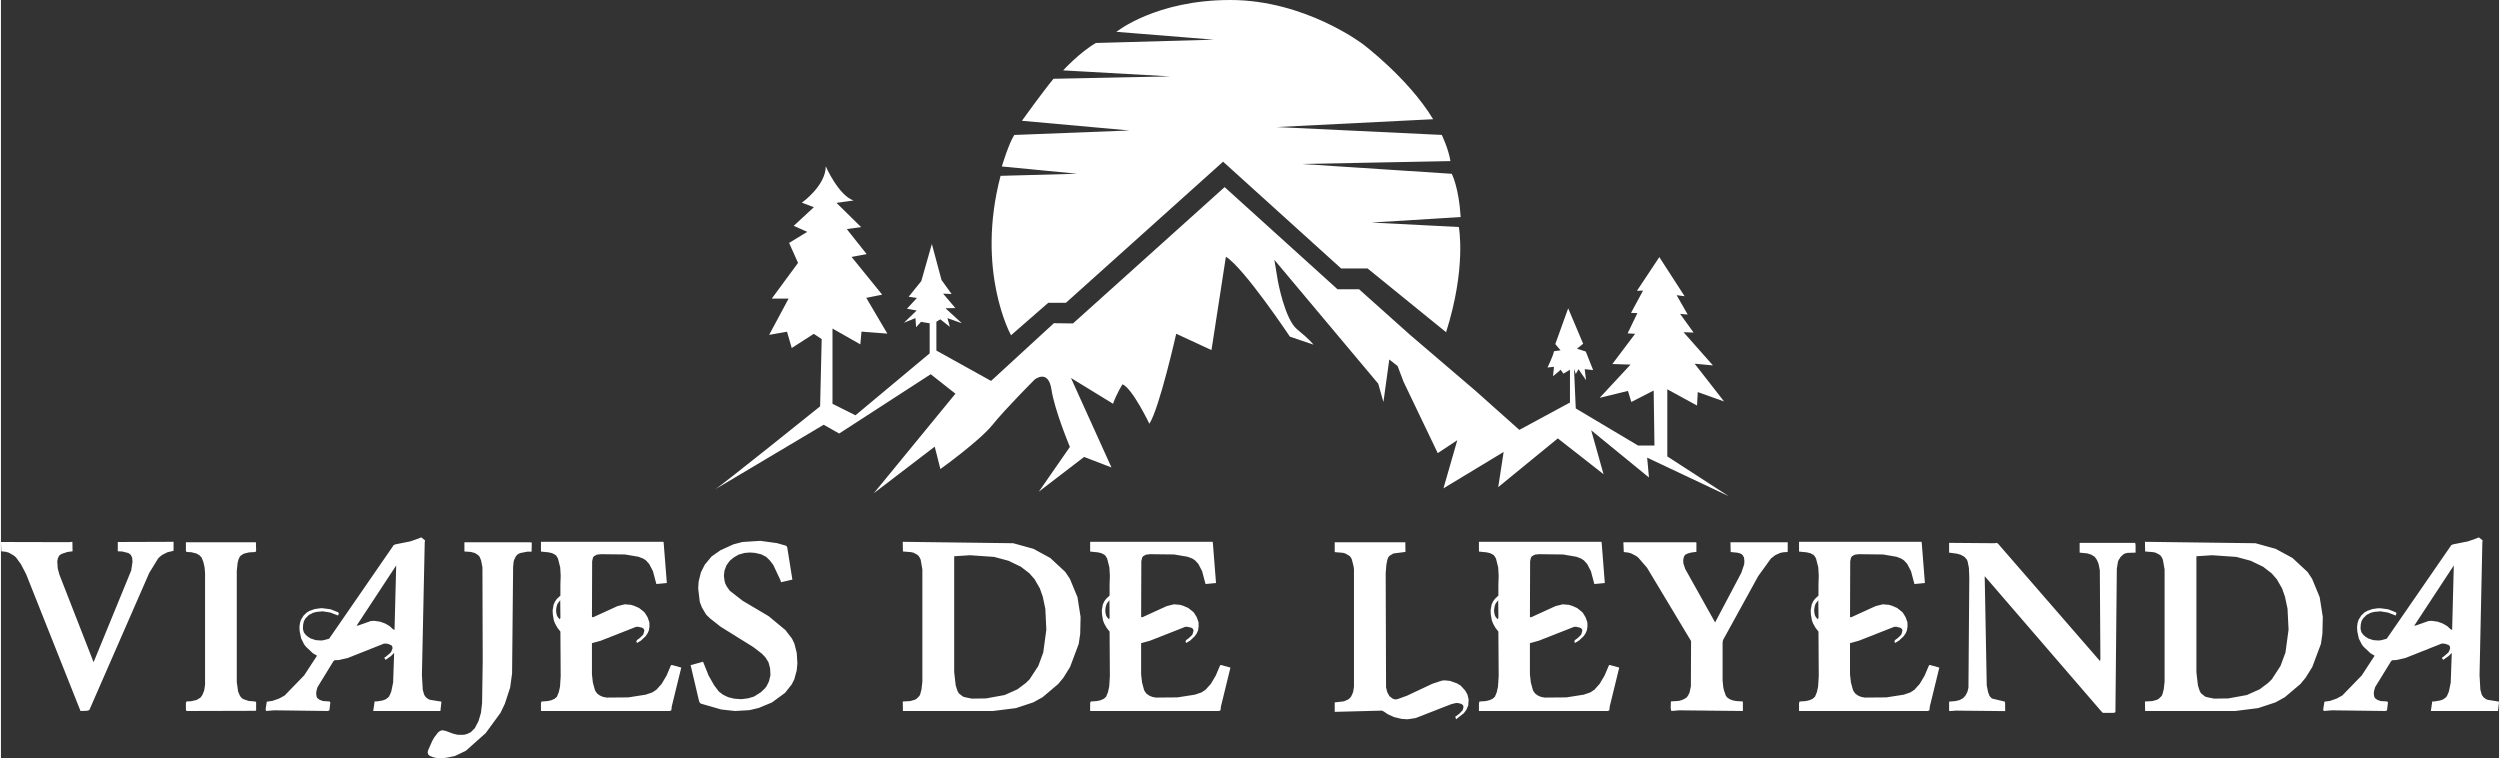
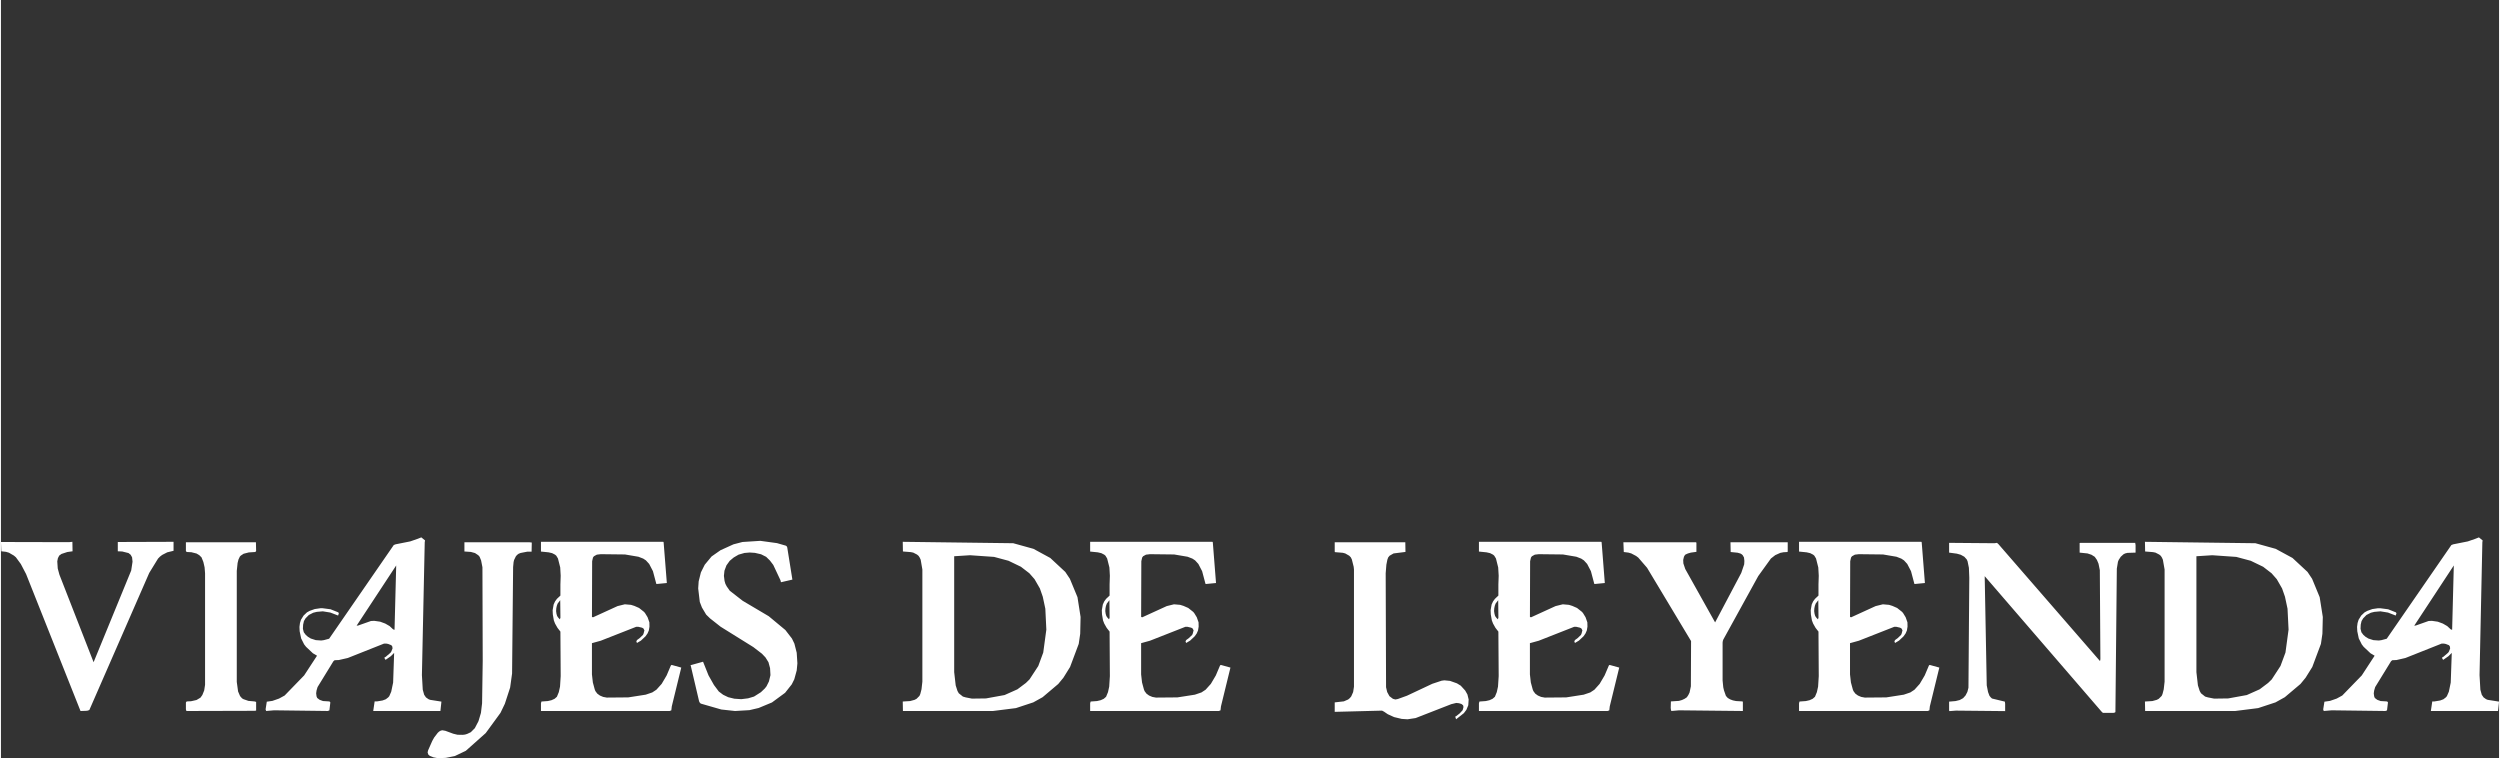
<svg xmlns="http://www.w3.org/2000/svg" xml:space="preserve" width="1065px" height="323px" version="1.1" style="shape-rendering:geometricPrecision; text-rendering:geometricPrecision; image-rendering:optimizeQuality; fill-rule:evenodd; clip-rule:evenodd" viewBox="0 0 1064.09 322.97">
  <rect x="0" y="0" width="1064.09" height="322.97" fill="#333333" stroke="none" />
  <defs>
    <style type="text/css">
   
    .fil1 {fill:white}
    .fil0 {fill:white;fill-rule:nonzero}
   
  </style>
  </defs>
  <g id="Capa_x0020_1">
    <path class="fil0" d="M30.43 230.79l0.07 4.04 -2.24 0.31 -2.47 0.81 -0.97 0.71 -0.56 1.09 -0.27 1.35 0.2 3.04 0.71 2.64 14.56 37.3 16.02 -39.07 0.57 -3.75 -0.2 -1.88 -0.61 -1.08 -0.91 -0.72 -2.69 -0.67 -1.87 -0.08 0 -3.96 23.75 -0.08 0 3.83 -2.69 0.65 -2.16 1.11 -0.95 0.73 -0.81 0.83 -3.75 6.11 -25.5 58.37c-0.4,0.23 -0.86,0.36 -1.37,0.36l-2.4 0.08 -23.18 -58.32 -2.24 -4.28 -2.11 -2.88 -0.85 -0.72 -2.11 -1.23 -1.24 -0.37 -2 -0.23 -0.16 -3.96 28.98 0.07 1.45 -0.15zm48.35 0.19l29.83 0 0.08 3.73c-0.05,0.23 -0.23,0.38 -0.52,0.43l-2.6 0.17 -2.2 0.56 -1.16 0.76 -0.44 0.44 -0.6 1.27 -0.37 1.48 -0.35 3.36 0 47.29 0.56 4.08 0.84 1.95 0.84 0.96 0.6 0.36 2.11 0.73 2.57 0.23 0.72 0.2 0 3.71 -0.72 0.09 -28.98 0.08 -0.21 -0.72 0 -2.84c0.03,-0.26 0.18,-0.44 0.44,-0.52l1.76 -0.08 2.32 -0.52 1.68 -1 0.8 -1.12 0.79 -1.96 0.37 -2.39 0 -47.53 -0.2 -2.52 -0.52 -2.27 -0.79 -1.97 -0.97 -0.95 -1.16 -0.69 -2.2 -0.55 -1.8 -0.09c-0.26,-0.02 -0.44,-0.17 -0.52,-0.43l0 -3.73zm100.29 -2.07l1.57 1.28 -0.13 0.79 -1.2 56.57 0.36 6.24 0.6 2.15 0.76 1.12 1.08 0.76 0.68 0.28 4.83 0.76 -0.43 4 -28.62 0 0.6 -4.08 0.96 0 2.4 -0.4 1.39 -0.52 1.04 -0.8 0.45 -0.52 0.83 -1.92 0.81 -3.88 0.43 -12.63 -1.4 1.4 -2.24 1.56c-0.26,-0.23 -0.44,-0.56 -0.52,-0.96l0.6 -0.35 2.01 -1.72 0.35 -0.52 0.52 -1.32 -0.12 -0.85 -0.4 -0.52 -1.32 -0.52 -0.79 -0.16 -1 0 -15.43 6.13 -3.81 0.87 -1.8 0.08 -0.52 0.44 -6.75 11 -0.44 1.47 -0.16 1.2 0.16 1.28 0.29 0.69 1.04 0.79 1.43 0.52 2.61 0.16c0.25,0.03 0.43,0.18 0.51,0.44l-0.4 3.39 -0.71 0.25 -22.83 -0.29 -3.4 0.29 -0.24 -0.68 0.51 -3.28 2.41 -0.35 2.79 -0.97 2.4 -1.31 8.31 -8.56 5.49 -8.4 -1.76 -1.04 -2.92 -2.75 -0.81 -1.04 -1.27 -2.53 -0.64 -3.06 -0.08 -1.85 0.21 -1.63 0.43 -1.41 1.12 -1.79 1.43 -1.36 1.16 -0.64 2.16 -0.77 2.4 -0.35 0.96 0 3.37 0.44 3.31 1.32 0.23 0.39 -0.31 0.97 -3.32 -1.28 -3.2 -0.52 -2.59 0.23 -1.49 0.37 -1.87 0.96 -1.41 1.43 -0.68 1.16 -0.35 1.53 -0.09 1.76 0.37 1.47 0.84 1.12 0.95 0.83 1.2 0.73 2.13 0.68 2.31 0.16 1.13 -0.16 2.24 -0.6 27.53 -39.9 0.76 -0.31 6.24 -1.24c2.69,-0.9 4.27,-1.48 4.75,-1.72zm-27.58 37.61l0.68 -0.08 5.44 -1.92 1.4 -0.07 2.51 0.36 2.17 0.8 1.87 1.08 1.49 1.39 0.6 0.2 0.71 -27.42 -16.87 25.66zm45.93 -35.54l27.65 0 1.04 0.12 -0.08 3.88 -1.79 0 -2.88 0.56 -0.84 0.33 -0.68 0.51 -0.52 0.61 -0.75 1.55 -0.21 0.89 -0.2 2.11 -0.44 45.33 -0.83 6 -2.25 6.91 -1.87 3.88 -6.28 8.6 -8.47 7.54 -4.68 2.24 -3.83 0.77 -3.29 0.16 -1.95 -0.37 -1.6 -0.64 -0.64 -0.56 -0.29 -0.91 0.21 -0.88 1.76 -3.99 0.83 -1.49 1.49 -1.95 0.6 -0.56 0.71 -0.41 0.68 -0.15 1.28 0.23 3.36 1.24 1.8 0.44 2.24 0.04 0.99 -0.12 0.89 -0.27 1.55 -0.73 1.72 -1.72 1.56 -3 1.04 -3.51 0.49 -4.08 0.27 -18.03 -0.12 -39.93 -0.56 -2.88 -0.64 -1.59 -0.56 -0.64 -1.4 -0.93 -1.76 -0.48 -2.75 -0.19 0 -3.93zm32.61 -0.19l52.09 0 0.15 0.19 1.37 17.36 -4.4 0.43 -0.12 -0.2 -1.4 -5.27 -1.6 -3.08 -1.39 -1.52 -1.16 -0.76 -2.05 -0.79 -5.72 -0.97 -10.3 -0.12 -1.68 0.2 -1.24 0.68 -0.41 0.56 -0.35 1.56 -0.08 23.7 0.43 0.2 10.48 -4.79 3.09 -0.76 2.63 0.23 1.43 0.45 2.01 0.88 2.11 1.67 0.44 0.52 1.08 1.76 0.76 2.16 0.04 1.84 -0.27 1.64 -0.56 1.28 -0.85 1.2 -1.96 1.84 -1.68 1 -0.27 -0.64 0.27 -0.6 1.09 -0.79 1.48 -1.41 0.27 -0.64 0.33 -1.32 -0.44 -0.8 -0.6 -0.32 -1.53 -0.36 -0.95 0 -15.07 5.92 -3.76 1.04 0 13.3 0.39 3.44 0.81 3 0.28 0.69 0.8 1.07 1.11 0.81 1.37 0.58 1.55 0.29 9.16 -0.08 7.43 -1.16 2.8 -0.95 1.76 -1.16 2.24 -2.49 2.12 -3.59 1.71 -4.03c0.03,-0.22 0.18,-0.37 0.44,-0.45l4.08 1.13 -4.04 16.53 -0.19 1.68 -0.72 0.29 -54.81 0 0 -3.28 0.2 -0.76 2.72 -0.2 1.55 -0.36 1.33 -0.6 0.99 -0.87 0.81 -1.97 0.52 -2.36 0.28 -4.47 -0.12 -18.96 -1.24 -1.59 -1.04 -1.83 -0.52 -1.36 -0.43 -2.53 -0.08 -1.8 0.43 -2.43 0.6 -1.32 0.79 -1.08 1.49 -1.4 0 -4.75 0.12 -3.69 -0.2 -3.54 -0.96 -3.81 -0.72 -1.2 -0.52 -0.44 -1.24 -0.64 -1.51 -0.35 -3.25 -0.33 0 -4.15zm8.2 24.86l-1.12 1.47 -0.35 0.97 -0.21 1 -0.08 1.2 0.16 1.16 0.28 0.95 0.51 0.73 0.65 0.68 0.24 -0.68 -0.08 -7.48zm85.26 -25.27l7.08 0.97 3.75 1.08c0.41,0.2 0.62,0.56 0.65,1.03l2.15 13.43 -4.87 1.12 -0.2 -0.83 -3.07 -6.53 -1.41 -1.86 -1.64 -1.61 -2.15 -1.08 -2.61 -0.6 -2.23 -0.15 -2.24 0.19 -2.51 0.72 -2.05 1.2 -1.72 1.43 -1.39 1.93 -0.85 2.28 -0.23 2.19 0.27 2.16 0.36 1.24 0.56 1.08 1.32 1.88 5.49 4.27 11.1 6.57 7.08 5.88 2.8 3.63 1.04 2.15 0.99 3.89 0.29 4.52 -0.29 3.03 -1.03 3.76 -1.08 2.16 -2.84 3.6 -5.59 4.11 -5.68 2.36 -3.93 0.92 -6.11 0.36 -5.87 -0.64 -8.72 -2.51c-0.35,-0.22 -0.58,-0.55 -0.72,-0.97l-3.63 -15.47 0.27 0 5.04 -1.4 2.32 5.8 2.32 4.11 2.07 2.77 1.84 1.39 2.16 1.04 2.61 0.64 2.98 0.2 2.88 -0.36 2.53 -0.75 2.92 -1.85 1.67 -1.59 0.73 -0.93 1.03 -2.07 0.65 -2.68 -0.17 -3 -0.68 -2.51 -1.28 -2.05 -1.52 -1.59 -3.64 -2.8 -13.94 -8.68 -4.52 -3.56 -1.64 -1.6 -1.8 -3.03 -0.91 -2.36 -0.68 -5.75 0.2 -3.01 0.95 -3.83 1.64 -3.27 2.92 -3.52 3.79 -2.65 5.52 -2.51 3.84 -1 7.63 -0.49zm107.7 1.01l8.62 2.39 7.16 3.89 6.4 5.95 1.95 2.92 3.24 7.83 1.32 8.43 -0.16 7.16 -0.63 4.31 -3.69 9.84 -2.83 4.56 -2.2 2.67 -6.67 5.64 -3.96 2.2 -7.39 2.44 -9.84 1.24 -38.3 0 -0.08 -4.04 3.16 -0.2 1.89 -0.52 0.83 -0.44 1.24 -1.24 0.35 -0.79 0.52 -2.01 0.37 -3.27 0 -47.77 -0.72 -4.16 -0.4 -0.88 -0.49 -0.76 -0.67 -0.56 -1.61 -0.83 -1.03 -0.21 -3.36 -0.27 -0.08 -4.12 47.06 0.6zm-25.15 5.55l0 49.37 0.64 5.63 0.75 2.36 0.56 1 1.76 1.41 1.2 0.35 2.65 0.52 5.99 -0.08 7.91 -1.44 5.47 -2.44 3.61 -2.71 1.55 -1.52 3.73 -5.71 2.11 -5.72 1.32 -9.76 -0.43 -8.91 -1.09 -5.11 -1.23 -3.52 -2.28 -3.96 -2.21 -2.52 -3.59 -2.76 -5.28 -2.55 -6.15 -1.65 -10.24 -0.71 -6.75 0.43zm57.92 -6.15l52.09 0 0.15 0.19 1.37 17.36 -4.4 0.43 -0.12 -0.2 -1.4 -5.27 -1.6 -3.08 -1.39 -1.52 -1.16 -0.76 -2.05 -0.79 -5.72 -0.97 -10.3 -0.12 -1.68 0.2 -1.24 0.68 -0.41 0.56 -0.35 1.56 -0.08 23.7 0.43 0.2 10.48 -4.79 3.09 -0.76 2.63 0.23 1.43 0.45 2.01 0.88 2.11 1.67 0.44 0.52 1.08 1.76 0.76 2.16 0.04 1.84 -0.27 1.64 -0.56 1.28 -0.85 1.2 -1.96 1.84 -1.68 1 -0.27 -0.64 0.27 -0.6 1.09 -0.79 1.48 -1.41 0.27 -0.64 0.33 -1.32 -0.44 -0.8 -0.6 -0.32 -1.53 -0.36 -0.95 0 -15.07 5.92 -3.76 1.04 0 13.3 0.39 3.44 0.81 3 0.28 0.69 0.8 1.07 1.11 0.81 1.37 0.58 1.55 0.29 9.16 -0.08 7.43 -1.16 2.8 -0.95 1.76 -1.16 2.24 -2.49 2.12 -3.59 1.71 -4.03c0.03,-0.22 0.18,-0.37 0.44,-0.45l4.08 1.13 -4.04 16.53 -0.19 1.68 -0.72 0.29 -54.81 0 0 -3.28 0.2 -0.76 2.72 -0.2 1.55 -0.36 1.33 -0.6 0.99 -0.87 0.81 -1.97 0.52 -2.36 0.28 -4.47 -0.12 -18.96 -1.24 -1.59 -1.04 -1.83 -0.52 -1.36 -0.43 -2.53 -0.08 -1.8 0.43 -2.43 0.6 -1.32 0.79 -1.08 1.49 -1.4 0 -4.75 0.12 -3.69 -0.2 -3.54 -0.96 -3.81 -0.72 -1.2 -0.52 -0.44 -1.24 -0.64 -1.51 -0.35 -3.25 -0.33 0 -4.15zm8.2 24.86l-1.12 1.47 -0.36 0.97 -0.2 1 -0.08 1.2 0.16 1.16 0.28 0.95 0.51 0.73 0.65 0.68 0.24 -0.68 -0.08 -7.48zm95.97 -24.67l30.07 0 0.07 4.12 -5.07 0.64 -1.68 0.96 -0.6 0.72 -0.36 0.96 -0.43 2.17 -0.29 3.63 0.16 48.57 0.48 2.03 0.96 1.76 1.48 1.12 1.04 0.29 1.08 -0.21 3.87 -1.4 10.8 -5.08 3.95 -1.31 1.16 -0.16 2.44 0.24 2.93 1.04 1.63 1 1.89 2.07 0.95 1.68 0.52 2.13 -0.16 2.47 -0.8 1.92 -1.07 1.43 -3.32 2.61 -0.37 -1.12 0.44 -0.24 1.49 -1.17 1.24 -1.35 0.35 -1.32 -0.16 -0.76 -0.71 -0.56 -1.05 -0.32 -1.16 -0.12 -2.12 0.52 -15.18 5.92 -3.44 0.52 -2.48 -0.16 -3.24 -0.77 -2.71 -1.23 -1.57 -1.07 -0.87 -0.46 -20.16 0.52 0 -4.03 3.89 -0.44 1.83 -0.79 0.72 -0.6 0.6 -0.73 0.81 -1.84 0.35 -2.28 0 -49.92 -0.12 -1.16 -0.79 -3.15 -0.45 -0.89 -0.67 -0.68 -1.68 -0.96 -1.05 -0.28 -3.36 -0.28 -0.08 -0.24 0 -3.96zm61.44 -0.19l52.1 0 0.15 0.19 1.36 17.36 -4.39 0.43 -0.13 -0.2 -1.4 -5.27 -1.6 -3.08 -1.39 -1.52 -1.16 -0.76 -2.05 -0.79 -5.71 -0.97 -10.3 -0.12 -1.68 0.2 -1.24 0.68 -0.41 0.56 -0.36 1.56 -0.08 23.7 0.44 0.2 10.48 -4.79 3.08 -0.76 2.63 0.23 1.43 0.45 2.01 0.88 2.11 1.67 0.44 0.52 1.08 1.76 0.76 2.16 0.05 1.84 -0.28 1.64 -0.56 1.28 -0.84 1.2 -1.97 1.84 -1.68 1 -0.27 -0.64 0.27 -0.6 1.1 -0.79 1.47 -1.41 0.27 -0.64 0.33 -1.32 -0.44 -0.8 -0.6 -0.32 -1.53 -0.36 -0.95 0 -15.06 5.92 -3.77 1.04 0 13.3 0.39 3.44 0.81 3 0.29 0.69 0.79 1.07 1.12 0.81 1.36 0.58 1.56 0.29 9.15 -0.08 7.44 -1.16 2.8 -0.95 1.76 -1.16 2.23 -2.49 2.12 -3.59 1.72 -4.03c0.02,-0.22 0.18,-0.37 0.43,-0.45l4.08 1.13 -4.04 16.53 -0.19 1.68 -0.72 0.29 -54.81 0 0 -3.28 0.21 -0.76 2.71 -0.2 1.56 -0.36 1.32 -0.6 1 -0.87 0.8 -1.97 0.52 -2.36 0.29 -4.47 -0.13 -18.96 -1.24 -1.59 -1.03 -1.83 -0.52 -1.36 -0.44 -2.53 -0.08 -1.8 0.43 -2.43 0.61 -1.32 0.79 -1.08 1.48 -1.4 0 -4.75 0.13 -3.69 -0.21 -3.54 -0.95 -3.81 -0.73 -1.2 -0.51 -0.44 -1.25 -0.64 -1.51 -0.35 -3.25 -0.33 0 -4.15zm8.2 24.86l-1.12 1.47 -0.35 0.97 -0.21 1 -0.08 1.2 0.17 1.16 0.27 0.95 0.52 0.73 0.64 0.68 0.24 -0.68 -0.08 -7.48zm53.32 -24.67l30.95 0 0.16 0.21 0 3.87 -2.36 0.33 -1.24 0.35 -1.08 0.48c-0.27,0.25 -0.47,0.56 -0.64,0.96l-0.31 1.32 0.07 1.49 0.8 2.38 12.72 22.75 11.14 -21.07 1.25 -3.67 0.08 -1.44 -0.17 -1.48 -0.56 -0.99c-0.24,-0.28 -0.55,-0.49 -0.95,-0.69l-1.24 -0.35 -2.92 -0.29 -0.08 -4.16 24.38 0 0 4 -0.19 0.16 -1.57 0.09 -1.39 0.27 -2.16 0.97 -1.84 1.43 -5.4 7.48 -14.9 27.07c-0.17,0.36 -0.26,0.8 -0.29,1.31l0 16.11 0.29 2.92 0.31 1.31 0.81 2.32 0.79 0.89 1.03 0.6 1.16 0.43 1.33 0.28 2.75 0.16 0.17 0.2 0 3.88 -27.18 -0.29 -3.29 0.29c-0.18,-0.4 -0.27,-0.87 -0.27,-1.41l0.08 -2.67 3.44 -0.23 1.28 -0.37 1.12 -0.52 0.95 -0.64 0.64 -0.96 0.52 -1.07 0.56 -2.65 0.08 -19.27 -18.74 -31.21 -3.73 -4.32 -0.95 -0.72 -2.05 -1.08 -1.23 -0.35 -1.96 -0.25 -0.17 -4.16zm74.83 -0.19l52.09 0 0.15 0.19 1.37 17.36 -4.4 0.43 -0.12 -0.2 -1.4 -5.27 -1.6 -3.08 -1.39 -1.52 -1.16 -0.76 -2.05 -0.79 -5.72 -0.97 -10.3 -0.12 -1.68 0.2 -1.24 0.68 -0.41 0.56 -0.35 1.56 -0.08 23.7 0.43 0.2 10.48 -4.79 3.09 -0.76 2.63 0.23 1.43 0.45 2.01 0.88 2.11 1.67 0.44 0.52 1.08 1.76 0.76 2.16 0.04 1.84 -0.27 1.64 -0.56 1.28 -0.85 1.2 -1.96 1.84 -1.68 1 -0.27 -0.64 0.27 -0.6 1.09 -0.79 1.48 -1.41 0.27 -0.64 0.33 -1.32 -0.44 -0.8 -0.6 -0.32 -1.53 -0.36 -0.95 0 -15.07 5.92 -3.76 1.04 0 13.3 0.39 3.44 0.81 3 0.28 0.69 0.8 1.07 1.11 0.81 1.37 0.58 1.55 0.29 9.16 -0.08 7.44 -1.16 2.79 -0.95 1.76 -1.16 2.24 -2.49 2.12 -3.59 1.71 -4.03c0.03,-0.22 0.18,-0.37 0.44,-0.45l4.08 1.13 -4.04 16.53 -0.19 1.68 -0.72 0.29 -54.81 0 0 -3.28 0.2 -0.76 2.72 -0.2 1.55 -0.36 1.33 -0.6 0.99 -0.87 0.81 -1.97 0.52 -2.36 0.28 -4.47 -0.12 -18.96 -1.24 -1.59 -1.04 -1.83 -0.52 -1.36 -0.43 -2.53 -0.08 -1.8 0.43 -2.43 0.6 -1.32 0.79 -1.08 1.49 -1.4 0 -4.75 0.12 -3.69 -0.2 -3.54 -0.96 -3.81 -0.72 -1.2 -0.52 -0.44 -1.24 -0.64 -1.51 -0.35 -3.25 -0.33 0 -4.15zm8.2 24.86l-1.12 1.47 -0.35 0.97 -0.21 1 -0.08 1.2 0.16 1.16 0.28 0.95 0.51 0.73 0.65 0.68 0.24 -0.68 -0.08 -7.48zm55.72 -24.42l19.35 0.16 1.04 -0.16 0.6 0.52 43.29 49.84 0.16 -0.79 -0.24 -37.93 -0.56 -2.77 -0.68 -1.6 -0.92 -1.32 -1.4 -0.88 -1.68 -0.56 -3.36 -0.35 0 -4.08 0.33 -0.08 23.34 0 0.16 0.99 0 3.17 -3.47 0.11 -0.97 0.24 -0.71 0.36 -1.16 1.05 -0.88 1.35 -0.32 0.8 -0.48 2.92 -0.6 61.12c-0.24,0.19 -0.53,0.3 -0.88,0.32l-4.44 0 -0.56 -0.51 -49.8 -57.73 0.87 46.52 0.56 2.84 0.6 1.6 0.52 0.64 0.56 0.52 5.47 1.32 0.13 0.92 0 3.12 -20.95 -0.21 -2.75 0.21 -0.17 -0.21 0 -3.83 2.76 -0.24 1.76 -0.44 1.44 -0.79 1.04 -1.16 0.79 -1.53 0.45 -1.76 0.36 -46.8 -0.17 -4.28 -0.56 -2.76 -0.35 -0.79 -1.04 -1.16 -1.52 -0.85 -1.68 -0.47 -3.28 -0.44 0 -4.16zm130.48 0.16l8.62 2.39 7.17 3.89 6.4 5.95 1.95 2.92 3.23 7.83 1.33 8.43 -0.17 7.16 -0.63 4.31 -3.68 9.84 -2.84 4.56 -2.19 2.67 -6.68 5.64 -3.95 2.2 -7.4 2.44 -9.84 1.24 -38.3 0 -0.08 -4.04 3.17 -0.2 1.88 -0.52 0.83 -0.44 1.25 -1.24 0.35 -0.79 0.52 -2.01 0.37 -3.27 0 -47.77 -0.73 -4.16 -0.39 -0.88 -0.49 -0.76 -0.67 -0.56 -1.61 -0.83 -1.04 -0.21 -3.36 -0.27 -0.08 -4.12 47.06 0.6zm-25.14 5.55l0 49.37 0.64 5.63 0.75 2.36 0.56 1 1.76 1.41 1.2 0.35 2.64 0.52 5.99 -0.08 7.92 -1.44 5.47 -2.44 3.6 -2.71 1.56 -1.52 3.72 -5.71 2.12 -5.72 1.32 -9.76 -0.44 -8.91 -1.09 -5.11 -1.23 -3.52 -2.27 -3.96 -2.22 -2.52 -3.58 -2.76 -5.28 -2.55 -6.16 -1.65 -10.23 -0.71 -6.75 0.43zm120.35 -8.03l1.57 1.28 -0.12 0.79 -1.2 56.57 0.35 6.24 0.6 2.15 0.77 1.12 1.07 0.76 0.69 0.28 4.83 0.76 -0.44 4 -28.61 0 0.6 -4.08 0.95 0 2.4 -0.4 1.39 -0.52 1.04 -0.8 0.45 -0.52 0.84 -1.92 0.8 -3.88 0.44 -12.63 -1.41 1.4 -2.24 1.56c-0.26,-0.23 -0.43,-0.56 -0.51,-0.96l0.59 -0.35 2.01 -1.72 0.36 -0.52 0.51 -1.32 -0.12 -0.85 -0.39 -0.52 -1.33 -0.52 -0.79 -0.16 -1 0 -15.43 6.13 -3.8 0.87 -1.8 0.08 -0.52 0.44 -6.76 11 -0.43 1.47 -0.17 1.2 0.17 1.28 0.28 0.69 1.04 0.79 1.43 0.52 2.61 0.16c0.26,0.03 0.44,0.18 0.52,0.44l-0.41 3.39 -0.71 0.25 -22.83 -0.29 -3.4 0.29 -0.24 -0.68 0.52 -3.28 2.4 -0.35 2.8 -0.97 2.4 -1.31 8.31 -8.56 5.48 -8.4 -1.76 -1.04 -2.92 -2.75 -0.8 -1.04 -1.27 -2.53 -0.64 -3.06 -0.09 -1.85 0.21 -1.63 0.44 -1.41 1.11 -1.79 1.44 -1.36 1.16 -0.64 2.15 -0.77 2.4 -0.35 0.96 0 3.37 0.44 3.31 1.32 0.24 0.39 -0.32 0.97 -3.31 -1.28 -3.21 -0.52 -2.59 0.23 -1.49 0.37 -1.87 0.96 -1.4 1.43 -0.69 1.16 -0.35 1.53 -0.08 1.76 0.37 1.47 0.83 1.12 0.95 0.83 1.2 0.73 2.13 0.68 2.31 0.16 1.13 -0.16 2.24 -0.6 27.53 -39.9 0.77 -0.31 6.23 -1.24c2.69,-0.9 4.27,-1.48 4.75,-1.72zm-27.57 37.61l0.68 -0.08 5.43 -1.92 1.4 -0.07 2.51 0.36 2.17 0.8 1.87 1.08 1.49 1.39 0.6 0.2 0.71 -27.42 -16.86 25.66z" />
-     <path class="fil1" d="M304.16 208.46c2.46,-1.35 44.77,-35.37 44.77,-35.37l0.67 -28.65 -3.36 -2.24 -9.4 6.04 -2.01 -6.94 -7.61 1.34 8.28 -15.44 -7.17 0 11.2 -15.22 -3.81 -8.51 7.73 -4.71 -5.76 -2.56 8.58 -7.94 -5.12 -1.92c0,0 10.18,-7.2 10.18,-15.5 0,0 5.41,12.36 11.85,14.56l-7.28 1.01 10.49 10.33 -6.09 0.85 8.46 10.66 -6.43 1.19 13.04 16.08 -6.78 1.35 8.98 15.24 -11.01 -0.85 -0.5 5.42 -11.86 -6.73 0 32.05 9.79 4.9 31.61 -26.38 0 -12.8 -3.69 -0.62 -2.1 2.29 -0.26 -3.88 -4.9 1.97 5.41 -5.21 -4.14 -0.77 4.27 -4.58 -3.55 -0.51 5.38 -6.65 4.51 -15.81 4.12 15.33 4.3 5.97 -3.62 -0.17 5.21 6.15 -4.2 0.08 6.98 6.4 -6.14 -2.19 1.01 3.7 -4.04 -3.19 -1.69 1.01 0 12.29 23.3 12.93 26.75 -24.58 8.14 0.1 64.59 -58.07 48.1 43.52 9.18 0 21.75 19.45 27.72 23.69 18.79 16.75 21.56 -11.65 0 -13.95 -2.8 1.65 -1.15 -1.65 -3.25 2.74 0.38 -4.02 -2.74 0.32c0,0 2.55,-5.29 2.74,-6.94l2.81 -0.39 -2.24 -2.66 5.49 -15.23 6.38 15.09 -2.64 2.12 3.74 1.18 3.15 7.91 -3.59 -0.37 0.58 4.69 -3.22 -4.69 -1.17 2.05 -0.74 -2.2 0.74 16.86 26.53 15.8 6.99 0 -0.33 -23.43 -9.52 4.89 -1.44 -4.72 -12.05 2.95 13.15 -14.16 -7.75 -0.25 9.7 -12.86 -3.19 -0.2 4.16 -8.62 -2.71 -0.1 5.13 -9.5 -2.61 0.1 9.54 -14.36 10.76 16.66 -3.39 -0.44 4.71 8.25 -3.24 -0.29 5.75 7.96 -4.28 -0.15 12.53 14.15 -7.81 -0.74 12.53 16.07 -11.2 -3.98 -0.3 5.74 -12.67 -6.92 0 28.59 26.16 16.93 -34.74 -16.41 0.77 8.46 -24.61 -20.12 5.26 18.71 -19.48 -15.25 -25.38 20.76 2.31 -14.99 -25.64 15.51 5.9 -20.51 -8.33 5.51 -14.59 -30.46 -2.51 -6.64 -3.54 -2.8 -2.5 18.13 -2.21 -7.81 -44.25 -52.76 1.47 8.85c0,0 2.95,16.5 8.26,20.78 5.3,4.28 6.93,6.49 6.93,6.49l-10.03 -3.39c0,0 -19.46,-29.19 -27.27,-34.06l-6.14 39.77 -15.02 -6.95c0,0 -7.18,31.84 -11.44,38.34 0,0 -7.17,-15.02 -11.43,-16.82 0,0 -2.47,3.81 -4.04,8.3l-17.93 -10.99 17.26 38.12 -11.66 -4.48 -19.28 14.79 13.23 -19.06c0,0 -6.5,-15.47 -7.85,-24.43 -1.35,-8.97 -7.17,-4.26 -7.17,-4.26 0,0 -12.34,12.33 -17.94,19.28 -5.61,6.95 -22.2,18.83 -22.2,18.83l-2.42 -9.54 -25.94 19.84 34.76 -42.39 -10.52 -8.3 -38.99 25.26 -6.61 -3.73 -46.29 27.53zm126.09 -65.65c0,0 -15.13,-27.28 -4.45,-67.91l32.68 -0.89 -32.14 -3.1c0,0 2.95,-9.88 5.31,-13.42l49.1 -1.91 -45.86 -4.13c0,0 8.58,-11.99 13.45,-17.89l49.75 -1.02 -45.64 -2.56c0,0 7.05,-7.7 13.97,-11.67l50.26 -1.41 -41.54 -3.34c0,0 16.73,-13.56 48.52,-13.56 31.79,0 56.36,18.72 56.36,18.72 0,0 19.45,14.55 30.04,32.06l-66.68 3.34 70.36 3.35c0,0 2.9,6.02 3.68,11.15l-63.45 1.23 64.01 4.18c0,0 3.02,5.61 3.8,18.43l-38.03 2.34 37.25 1.9c0,0 3.32,17.21 -5.43,44.81l-33.43 -27.15 -11.27 0 -50.29 -45.49 -66.96 60.12 -7.53 0 -15.84 13.82z" />
  </g>
</svg>